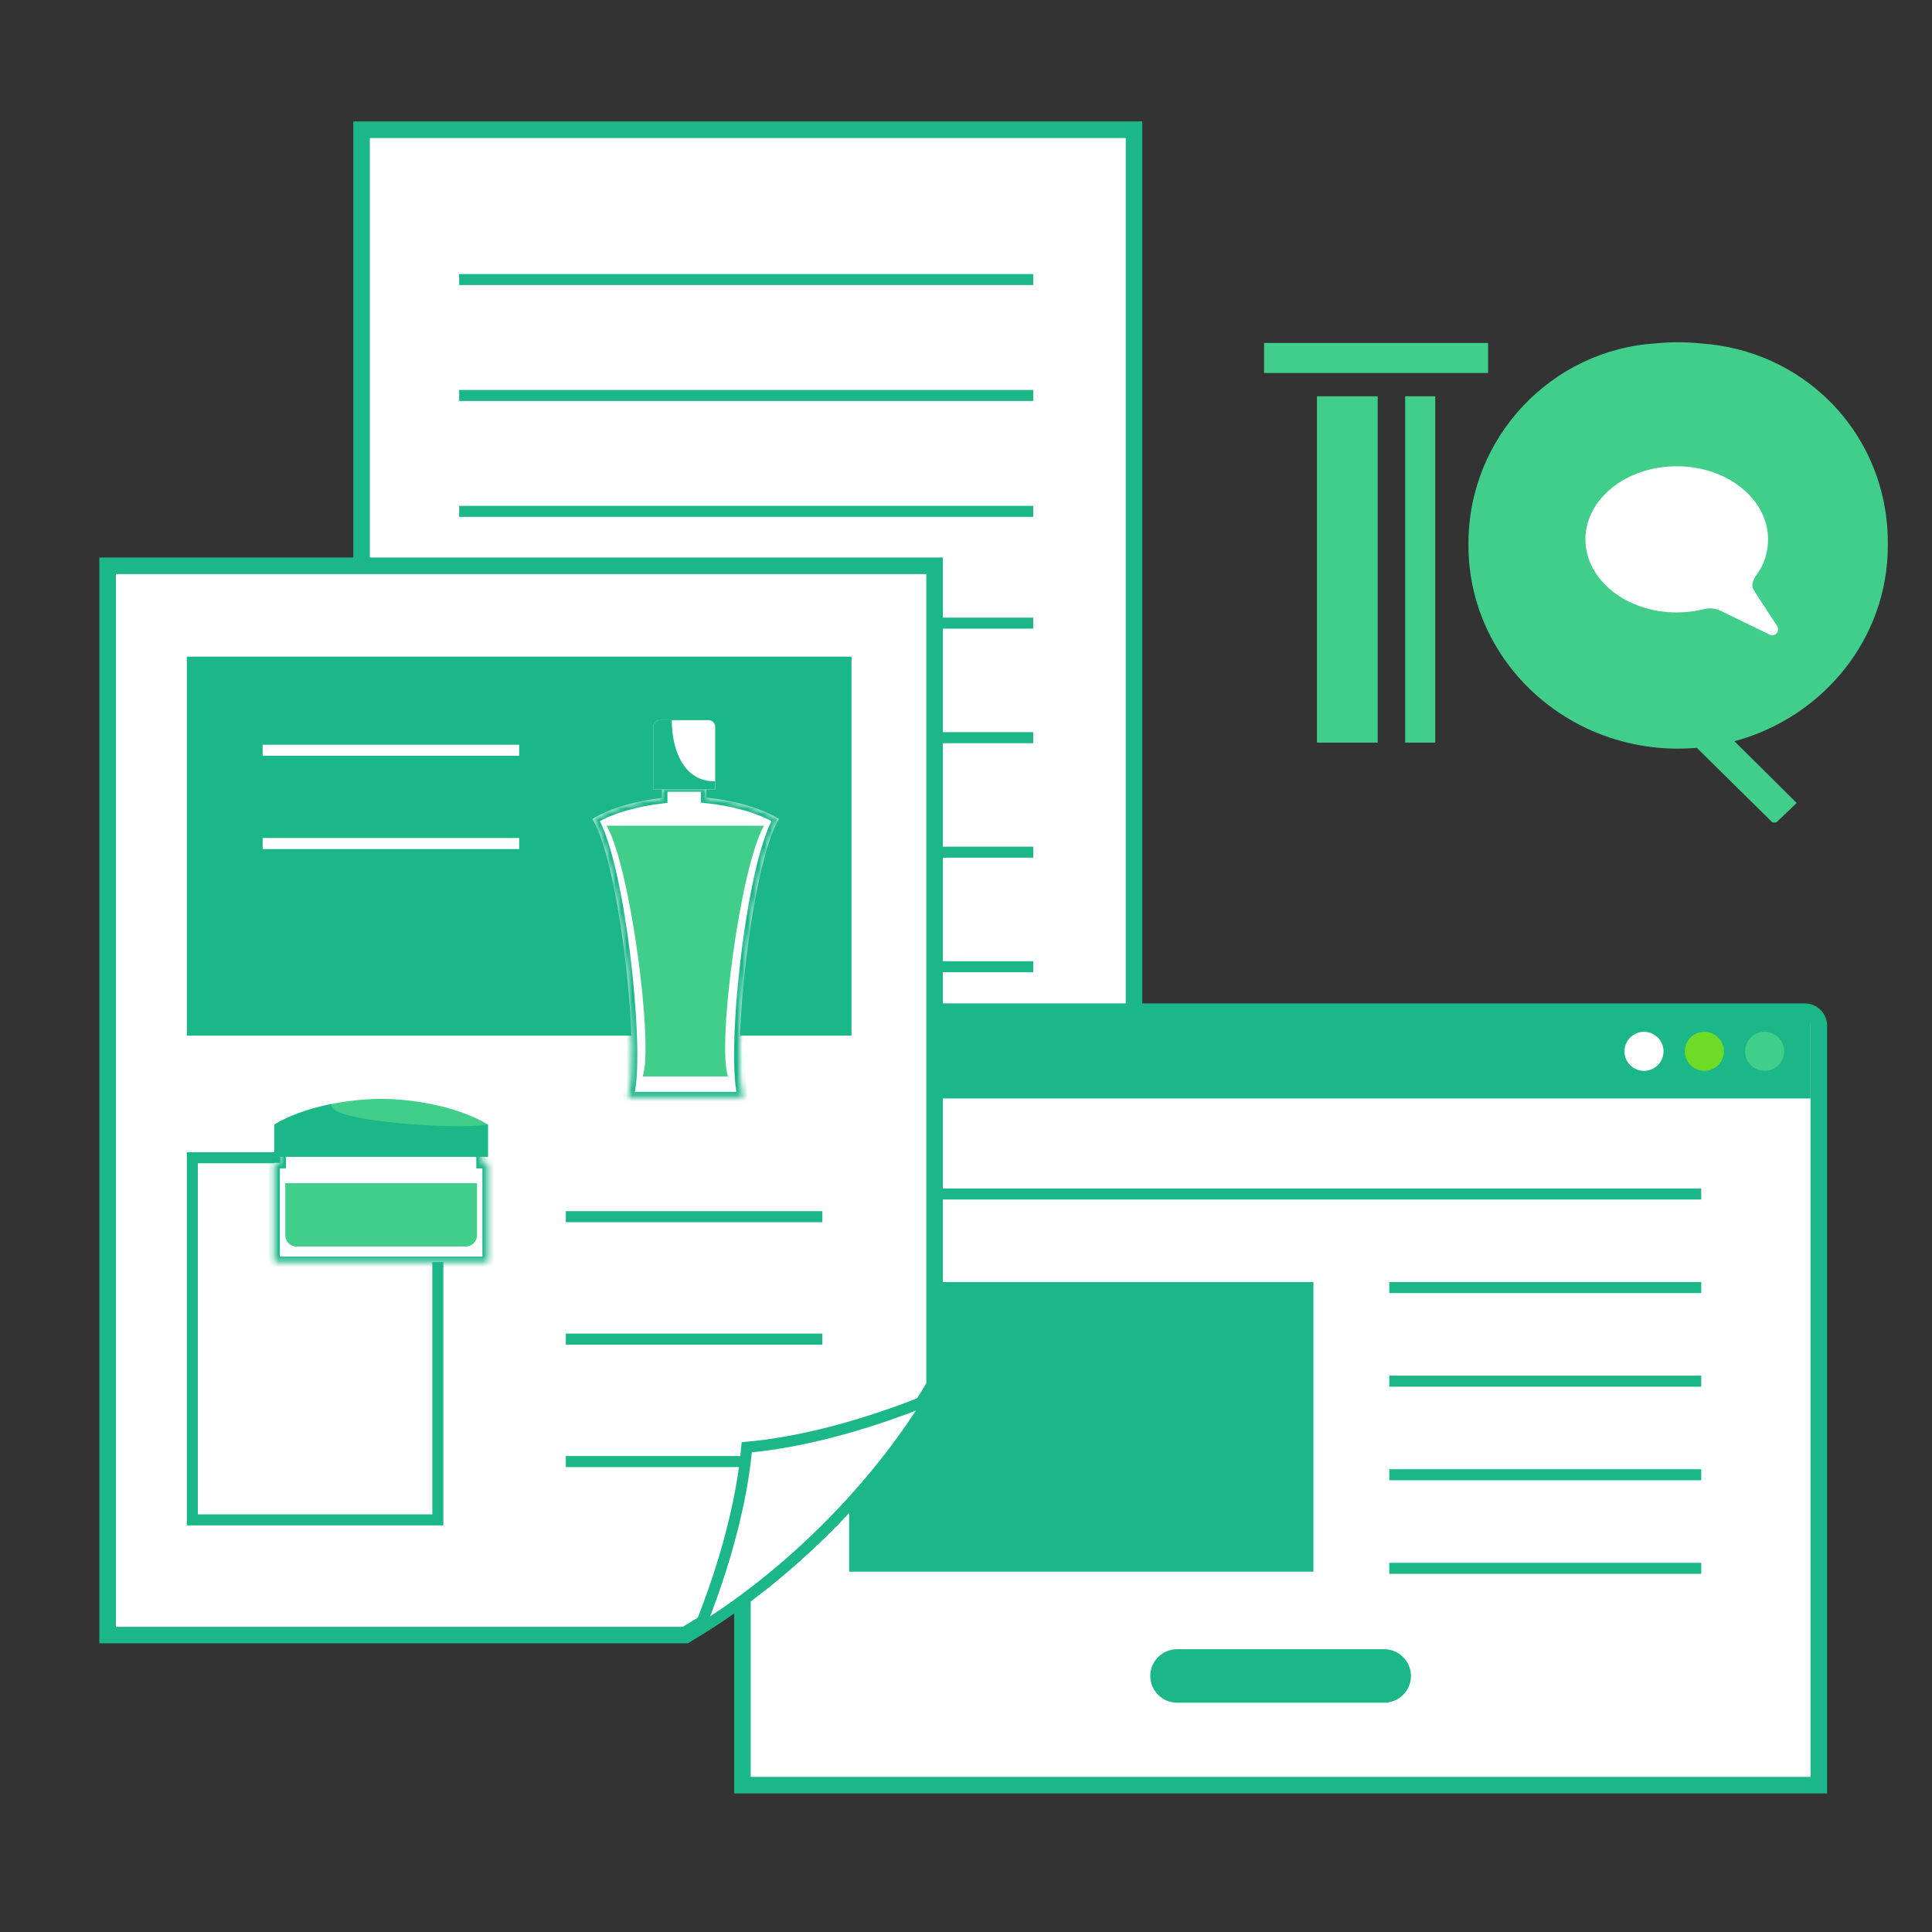
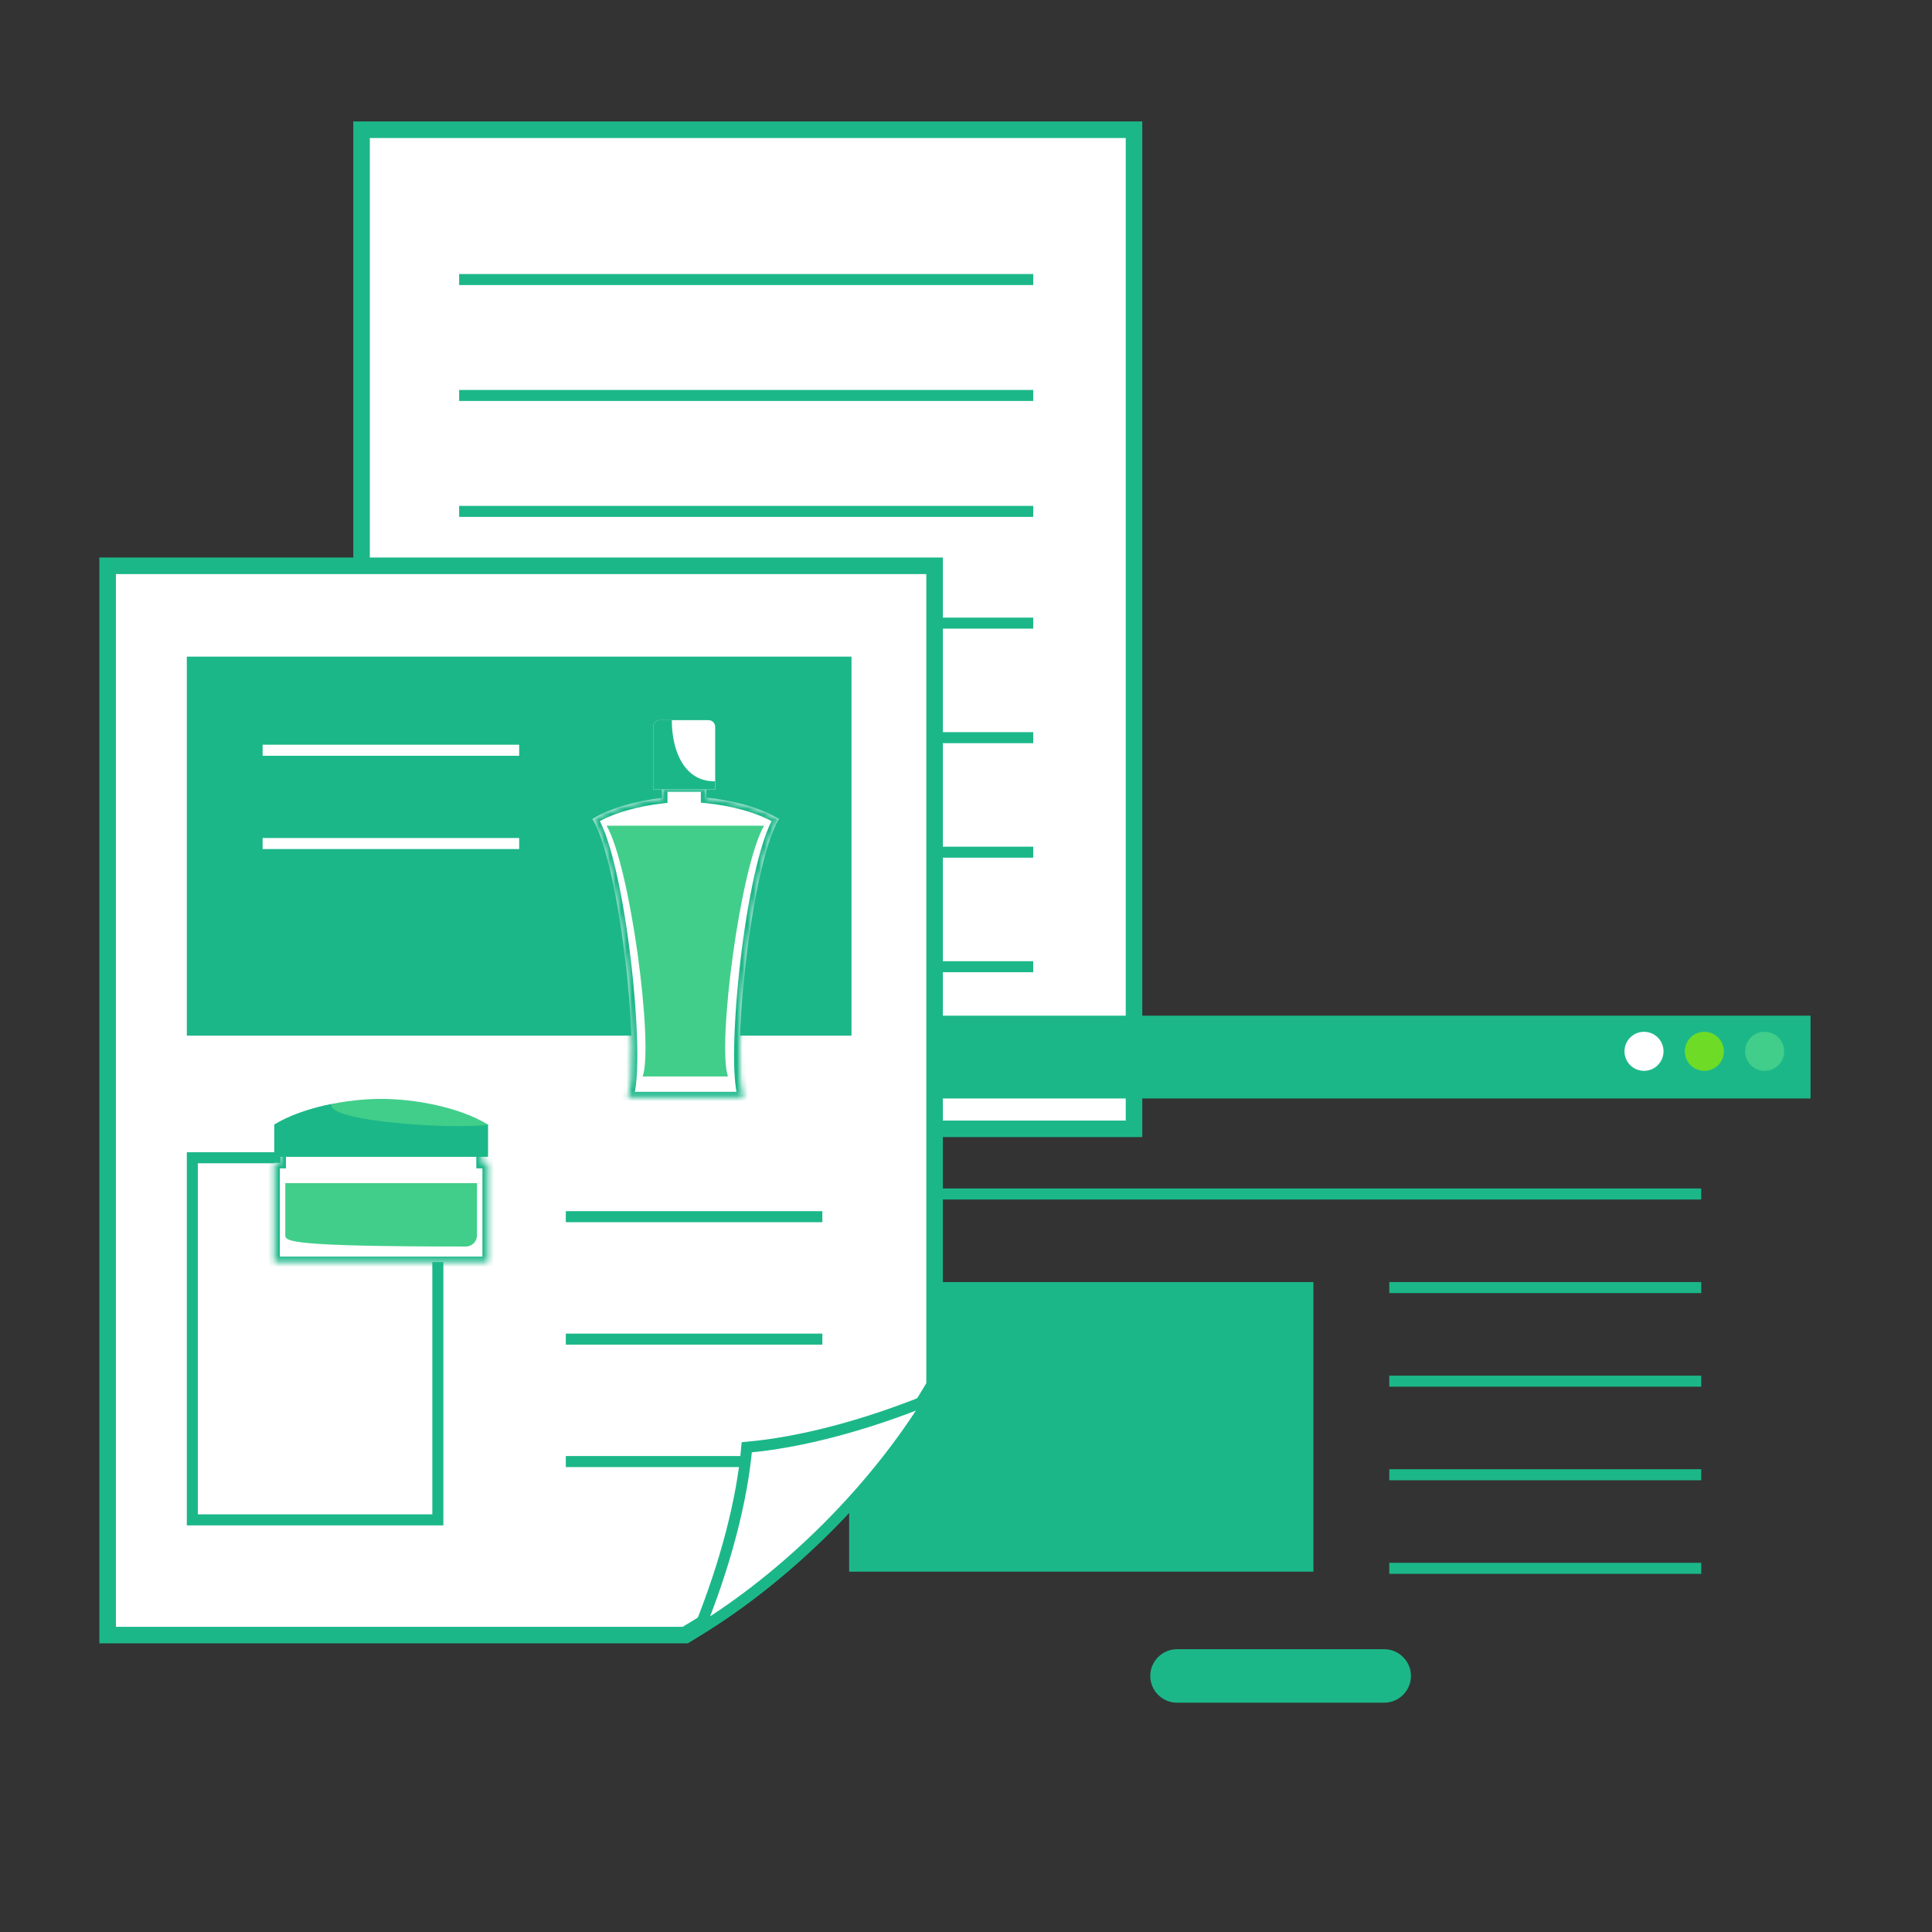
<svg xmlns="http://www.w3.org/2000/svg" width="350" height="350" viewBox="0 0 350 350" fill="none">
  <rect x="0" y="0" width="350" height="350" fill="#333333" stroke="none" />
  <g clip-path="url(#clip0_2487_9893)">
    <mask id="mask0_2487_9893" style="mask-type:alpha" maskUnits="userSpaceOnUse" x="0" y="0" width="350" height="350">
      <rect width="350" height="350" fill="white" />
    </mask>
    <g mask="url(#mask0_2487_9893)">
      <g clip-path="url(#clip1_2487_9893)">
        <path d="M107.729 204.5H205.438V23.5H65.5V162.271C70.142 170.231 76.373 178.351 84.011 185.989C91.649 193.618 99.77 199.858 107.729 204.5Z" fill="white" stroke="#1CB789" stroke-width="3" />
        <line y1="-1" x2="104" y2="-1" transform="matrix(-1 2.38539e-07 3.20398e-08 1 187.178 51.641)" stroke="#1CB789" stroke-width="2" />
        <line y1="-1" x2="104" y2="-1" transform="matrix(-1 2.38539e-07 3.20398e-08 1 187.178 72.641)" stroke="#1CB789" stroke-width="2" />
        <line y1="-1" x2="102.755" y2="-1" transform="matrix(-1 2.4143e-07 3.16561e-08 1 187.178 113.886)" stroke="#1CB789" stroke-width="2" />
        <line y1="-1" x2="104" y2="-1" transform="matrix(-1 2.38539e-07 3.20398e-08 1 187.178 93.641)" stroke="#1CB789" stroke-width="2" />
        <line y1="-1" x2="102.755" y2="-1" transform="matrix(-1 2.4143e-07 3.16561e-08 1 187.178 134.635)" stroke="#1CB789" stroke-width="2" />
        <line y1="-1" x2="102.755" y2="-1" transform="matrix(-1 2.4143e-07 3.16561e-08 1 187.178 155.384)" stroke="#1CB789" stroke-width="2" />
        <line y1="-1" x2="102.755" y2="-1" transform="matrix(-1 2.4143e-07 3.16561e-08 1 187.178 176.132)" stroke="#1CB789" stroke-width="2" />
        <path d="M97.169 172.832C88.443 172.066 77.654 169.33 66.405 164.776C70.903 172.05 76.696 179.402 83.647 186.353C90.598 193.295 97.951 199.095 105.225 203.595C100.673 192.345 97.938 181.556 97.169 172.832Z" fill="white" stroke="#1CB789" stroke-width="2" />
      </g>
-       <path d="M329.5 323.396H134.5V185.816C134.5 184.416 135.637 183.279 137.037 183.279H326.963C328.363 183.279 329.5 184.416 329.5 185.816V323.396Z" fill="white" stroke="#1CB789" stroke-width="3" />
      <path d="M328 184H134V199H328V184Z" fill="#1CB789" />
      <path d="M301.363 190.458C301.363 192.412 299.781 193.994 297.827 193.994C295.873 193.994 294.291 192.412 294.291 190.458C294.291 188.505 295.873 186.922 297.827 186.922C299.781 186.922 301.363 188.505 301.363 190.458Z" fill="white" />
      <path d="M312.295 190.458C312.295 192.412 310.713 193.994 308.759 193.994C306.805 193.994 305.223 192.412 305.223 190.458C305.223 188.505 306.805 186.922 308.759 186.922C310.713 186.922 312.295 188.505 312.295 190.458Z" fill="#6EDC26" />
      <path d="M323.217 190.458C323.217 192.412 321.634 193.994 319.681 193.994C317.727 193.994 316.145 192.412 316.145 190.458C316.145 188.505 317.727 186.922 319.681 186.922C321.634 186.922 323.217 188.505 323.217 190.458Z" fill="#41CE8A" />
      <path d="M237.939 232.262H153.83V284.723H237.939V232.262Z" fill="#1CB789" />
      <path d="M255.61 303.615C255.61 306.279 253.43 308.459 250.766 308.459H213.225C210.561 308.459 208.381 306.279 208.381 303.615C208.381 300.95 210.561 298.771 213.225 298.771H250.766C253.43 298.771 255.61 300.95 255.61 303.615Z" fill="#1CB789" />
      <line x1="153.99" y1="216.302" x2="308.192" y2="216.302" stroke="#1CB789" stroke-width="2" />
      <line x1="251.68" y1="233.256" x2="308.193" y2="233.256" stroke="#1CB789" stroke-width="2" />
      <line x1="251.68" y1="250.211" x2="308.193" y2="250.211" stroke="#1CB789" stroke-width="2" />
      <line x1="251.68" y1="267.164" x2="308.193" y2="267.164" stroke="#1CB789" stroke-width="2" />
      <line x1="251.68" y1="284.119" x2="308.193" y2="284.119" stroke="#1CB789" stroke-width="2" />
      <g clip-path="url(#clip2_2487_9893)">
        <path d="M124.088 296.207H19.5V102.5H169.309V250.986C164.34 259.511 157.668 268.208 149.49 276.386C141.31 284.556 132.613 291.238 124.088 296.207Z" fill="white" stroke="#1CB789" stroke-width="3" />
        <line x1="102.5" y1="220.413" x2="148.975" y2="220.413" stroke="#1CB789" stroke-width="2" />
        <line x1="102.5" y1="242.595" x2="148.975" y2="242.595" stroke="#1CB789" stroke-width="2" />
        <line x1="102.5" y1="264.776" x2="148.975" y2="264.776" stroke="#1CB789" stroke-width="2" />
        <path d="M135.284 262.185C144.666 261.369 156.289 258.417 168.406 253.492C163.579 261.331 157.344 269.259 149.853 276.751C142.361 284.234 134.432 290.476 126.593 295.305C131.514 283.188 134.466 271.563 135.284 262.185Z" fill="white" stroke="#1CB789" stroke-width="2" />
        <path d="M154.257 118.956H33.844V187.613H154.257V118.956Z" fill="#1CB789" />
        <path d="M34.844 209.738H79.319V275.339H34.844V209.738Z" fill="white" stroke="#1CB789" stroke-width="2" />
        <mask id="path-30-inside-1_2487_9893" fill="white">
          <path fill-rule="evenodd" clip-rule="evenodd" d="M50.806 208.401H87.29V210.661H88.398V228.638H49.697V210.661H50.806V208.401Z" />
        </mask>
        <path fill-rule="evenodd" clip-rule="evenodd" d="M50.806 208.401H87.29V210.661H88.398V228.638H49.697V210.661H50.806V208.401Z" fill="white" />
        <path d="M87.29 208.401H88.29V207.401H87.29V208.401ZM50.806 208.401V207.401H49.806V208.401H50.806ZM87.29 210.661H86.29V211.661H87.29V210.661ZM88.398 210.661H89.398V209.661H88.398V210.661ZM88.398 228.638V229.638H89.398V228.638H88.398ZM49.697 228.638H48.697V229.638H49.697V228.638ZM49.697 210.661V209.661H48.697V210.661H49.697ZM50.806 210.661V211.661H51.806V210.661H50.806ZM87.29 207.401H50.806V209.401H87.29V207.401ZM88.29 210.661V208.401H86.29V210.661H88.29ZM88.398 209.661H87.29V211.661H88.398V209.661ZM89.398 228.638V210.661H87.398V228.638H89.398ZM49.697 229.638H88.398V227.638H49.697V229.638ZM48.697 210.661V228.638H50.697V210.661H48.697ZM50.806 209.661H49.697V211.661H50.806V209.661ZM49.806 208.401V210.661H51.806V208.401H49.806Z" fill="#1CB789" mask="url(#path-30-inside-1_2487_9893)" />
        <path d="M69.048 199.074C63.017 199.074 54.957 200.542 49.697 203.721V209.552H88.398V203.721C83.138 200.542 75.079 199.074 69.048 199.074Z" fill="#41CE8A" />
        <path d="M60.071 200.003C56.3 200.753 52.571 201.989 49.688 203.732V209.562H88.389V203.732C82.695 204.672 58.888 203.204 60.071 200.003Z" fill="#1CB789" />
-         <path d="M86.413 223.79C86.413 224.91 85.505 225.818 84.385 225.818H53.712C52.592 225.818 51.684 224.91 51.684 223.79V214.337H86.413V223.79Z" fill="#41CE8A" />
+         <path d="M86.413 223.79C86.413 224.91 85.505 225.818 84.385 225.818C52.592 225.818 51.684 224.91 51.684 223.79V214.337H86.413V223.79Z" fill="#41CE8A" />
        <mask id="path-35-inside-2_2487_9893" fill="white">
          <path fill-rule="evenodd" clip-rule="evenodd" d="M119.918 142.448H127.966V144.501C132.505 144.953 137.55 146.206 141.117 148.363H141.127C135.994 156.696 132.36 192.377 134.716 198.788H113.728C116.073 192.377 112.439 156.696 107.316 148.363C110.74 146.292 115.525 145.055 119.918 144.559V142.448Z" />
        </mask>
        <path fill-rule="evenodd" clip-rule="evenodd" d="M119.918 142.448H127.966V144.501C132.505 144.953 137.55 146.206 141.117 148.363H141.127C135.994 156.696 132.36 192.377 134.716 198.788H113.728C116.073 192.377 112.439 156.696 107.316 148.363C110.74 146.292 115.525 145.055 119.918 144.559V142.448Z" fill="white" />
        <path d="M127.966 142.448H128.966V141.448H127.966V142.448ZM119.918 142.448V141.448H118.918V142.448H119.918ZM127.966 144.501H126.966V145.406L127.867 145.496L127.966 144.501ZM141.117 148.363L140.599 149.218L140.838 149.363H141.117V148.363ZM141.127 148.363L141.979 148.887L142.918 147.363H141.127V148.363ZM134.716 198.788V199.788H136.148L135.654 198.443L134.716 198.788ZM113.728 198.788L112.789 198.445L112.297 199.788H113.728V198.788ZM107.316 148.363L106.799 147.507L105.937 148.028L106.464 148.886L107.316 148.363ZM119.918 144.559L120.03 145.553L120.918 145.453V144.559H119.918ZM127.966 141.448H119.918V143.448H127.966V141.448ZM128.966 144.501V142.448H126.966V144.501H128.966ZM141.634 147.507C137.89 145.243 132.681 143.966 128.065 143.506L127.867 145.496C132.33 145.941 137.209 147.169 140.599 149.218L141.634 147.507ZM141.127 147.363H141.117V149.363H141.127V147.363ZM135.654 198.443C135.411 197.781 135.217 196.639 135.102 195.05C134.989 193.486 134.957 191.567 135.002 189.397C135.091 185.059 135.481 179.77 136.106 174.412C136.731 169.055 137.588 163.648 138.605 159.073C139.63 154.456 140.792 150.813 141.979 148.887L140.276 147.838C138.895 150.079 137.678 154.021 136.652 158.639C135.617 163.298 134.75 168.775 134.12 174.18C133.489 179.586 133.093 184.94 133.002 189.356C132.957 191.563 132.988 193.548 133.107 195.195C133.224 196.817 133.432 198.193 133.777 199.133L135.654 198.443ZM113.728 199.788H134.716V197.788H113.728V199.788ZM106.464 148.886C107.649 150.812 108.809 154.456 109.833 159.072C110.848 163.648 111.704 169.054 112.329 174.412C112.954 179.77 113.346 185.059 113.436 189.397C113.481 191.567 113.45 193.487 113.338 195.051C113.224 196.64 113.031 197.782 112.789 198.445L114.667 199.132C115.011 198.192 115.217 196.816 115.333 195.194C115.451 193.548 115.481 191.563 115.436 189.356C115.344 184.94 114.946 179.586 114.316 174.18C113.685 168.775 112.819 163.298 111.785 158.639C110.761 154.022 109.546 150.08 108.168 147.839L106.464 148.886ZM119.805 143.565C115.338 144.07 110.394 145.333 106.799 147.507L107.834 149.218C111.086 147.252 115.712 146.041 120.03 145.553L119.805 143.565ZM118.918 142.448V144.559H120.918V142.448H118.918Z" fill="#1CB789" mask="url(#path-35-inside-2_2487_9893)" />
        <path d="M138.413 149.588H109.895C114.22 157.094 118.417 189.24 116.432 195.007H131.876C129.891 189.229 134.088 157.094 138.413 149.588Z" fill="#41CE8A" />
        <path d="M129.551 143.028H118.334V131.674C118.334 131.008 118.873 130.459 119.549 130.459H128.347C129.013 130.459 129.562 130.998 129.562 131.674V143.028H129.551Z" fill="white" />
        <path d="M129.551 141.529V143.028H118.334V131.674C118.334 131.008 118.873 130.459 119.549 130.459H121.703C121.703 136.258 124.122 141.666 129.551 141.529Z" fill="#1CB789" />
        <line x1="47.576" y1="135.913" x2="94.052" y2="135.913" stroke="white" stroke-width="2" />
        <line x1="47.576" y1="152.813" x2="94.052" y2="152.813" stroke="white" stroke-width="2" />
      </g>
      <g clip-path="url(#clip3_2487_9893)">
        <g clip-path="url(#clip4_2487_9893)">
          <path d="M260.006 71.789H254.561V134.534H260.006V71.789Z" fill="#41CE8A" />
          <path d="M238.578 134.534H239.081H249.58V71.789H238.578V134.534Z" fill="#41CE8A" />
          <path d="M269.581 62.131H229V67.576H229.503H269.581V62.131Z" fill="#41CE8A" />
          <path d="M341.999 98.333C341.999 88.201 337.966 79.145 331.394 72.628C325.385 66.664 317.248 62.826 308.147 62.218C306.787 62.074 305.407 62 304.011 62C302.616 62 301.361 62.067 300.064 62.199C281.101 63.328 266.023 79.2 266.023 98.435C266.023 98.499 266.023 98.563 266.023 98.627C266.023 98.688 266.023 98.752 266.023 98.813C266.023 119.143 283.031 135.626 304.011 135.626C305.151 135.626 306.281 135.575 307.395 135.479L321.435 149.33L325.488 145.473L314.21 134.282C330.238 129.963 342.002 115.721 342.002 98.813C342.002 98.714 342.002 98.615 341.999 98.515C341.999 98.454 342.002 98.394 342.002 98.333H341.999Z" fill="#41CE8A" />
          <path d="M321.931 113.385C321.931 113.385 318.16 107.651 317.872 107.149C317.584 106.646 316.899 105.916 318.327 103.973C319.655 102.161 320.295 99.975 320.295 97.709C320.295 90.397 312.891 84.469 303.755 84.469C294.622 84.469 287.215 90.397 287.215 97.709C287.215 105.02 294.619 110.949 303.755 110.949C305.49 110.949 307.158 110.731 308.73 110.34C310.298 109.947 311.553 110.574 311.553 110.574L320.587 114.956C321.019 115.18 321.547 115.075 321.864 114.703C322.181 114.332 322.21 113.788 321.928 113.388L321.931 113.385Z" fill="white" />
        </g>
      </g>
    </g>
  </g>
  <defs>
    <clipPath id="clip0_2487_9893">
      <rect width="350" height="350" fill="white" />
    </clipPath>
    <clipPath id="clip1_2487_9893">
      <rect width="142.938" height="184" fill="white" transform="matrix(-1 0 0 1 206.938 22)" />
    </clipPath>
    <clipPath id="clip2_2487_9893">
      <rect width="152.809" height="196.707" fill="white" transform="translate(18 101)" />
    </clipPath>
    <clipPath id="clip3_2487_9893">
-       <rect width="113" height="87" fill="white" transform="translate(229 62)" />
-     </clipPath>
+       </clipPath>
    <clipPath id="clip4_2487_9893">
      <rect width="113" height="87.333" fill="white" transform="translate(229 62)" />
    </clipPath>
  </defs>
</svg>